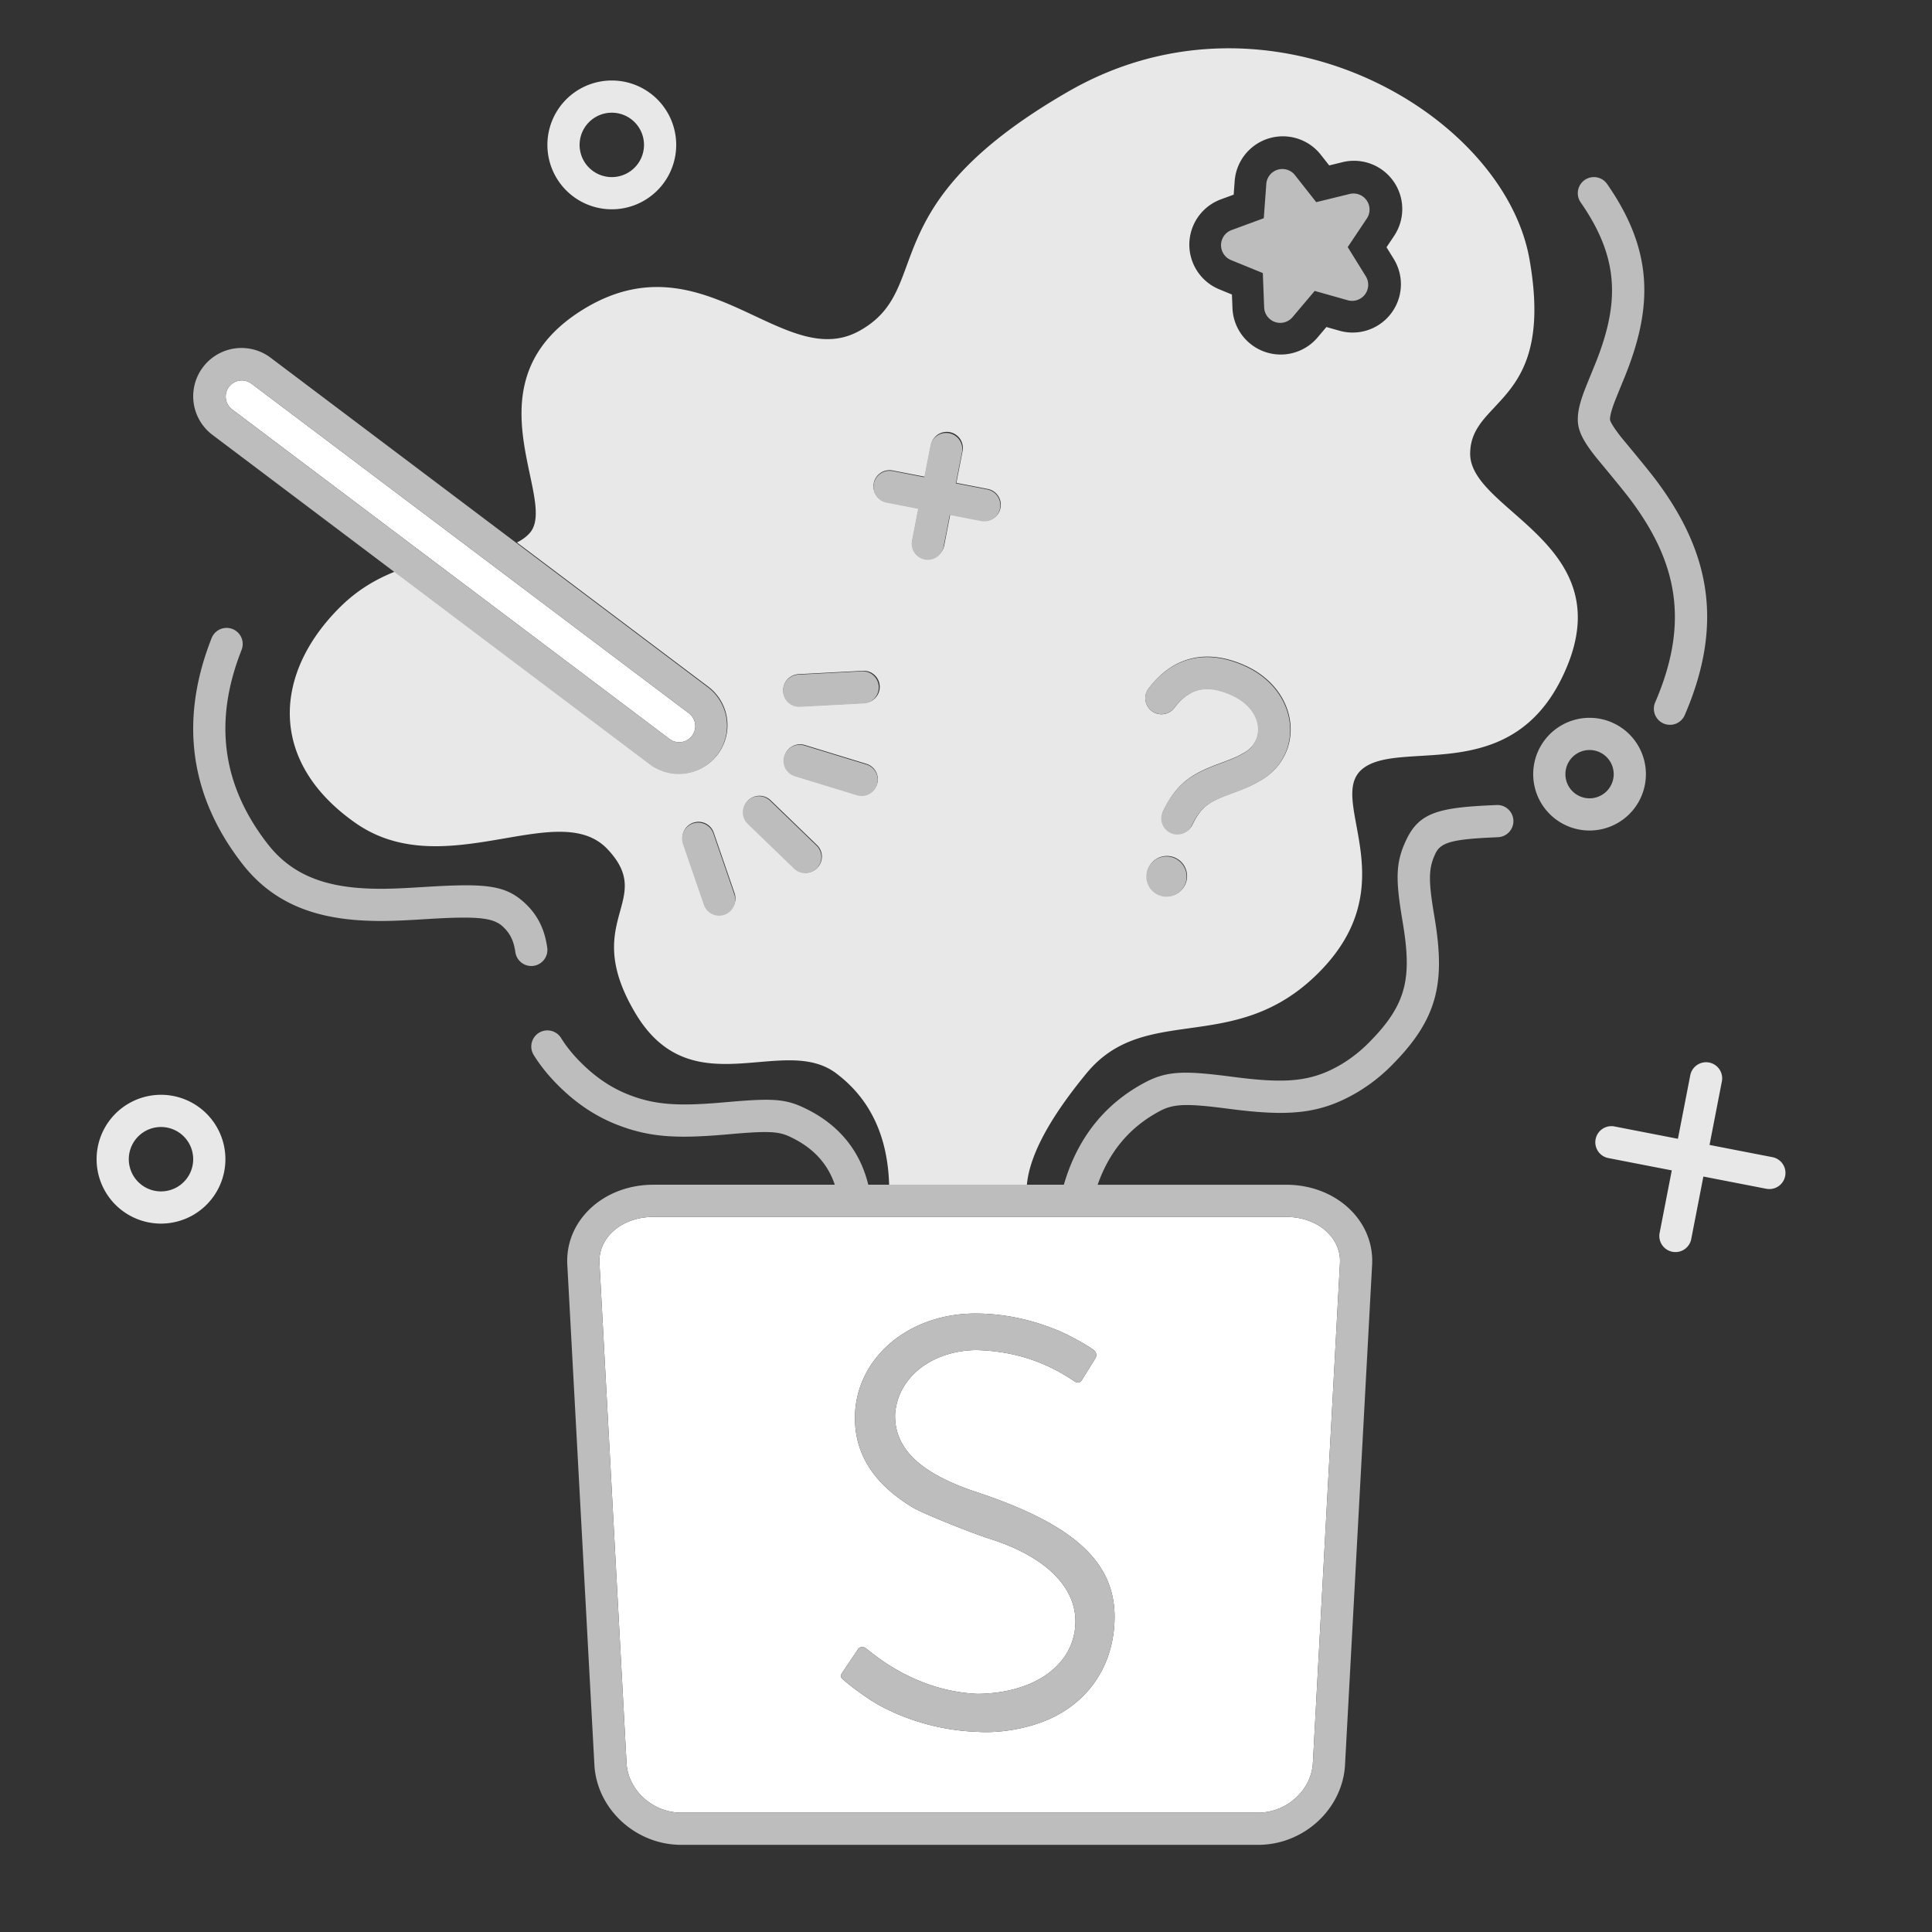
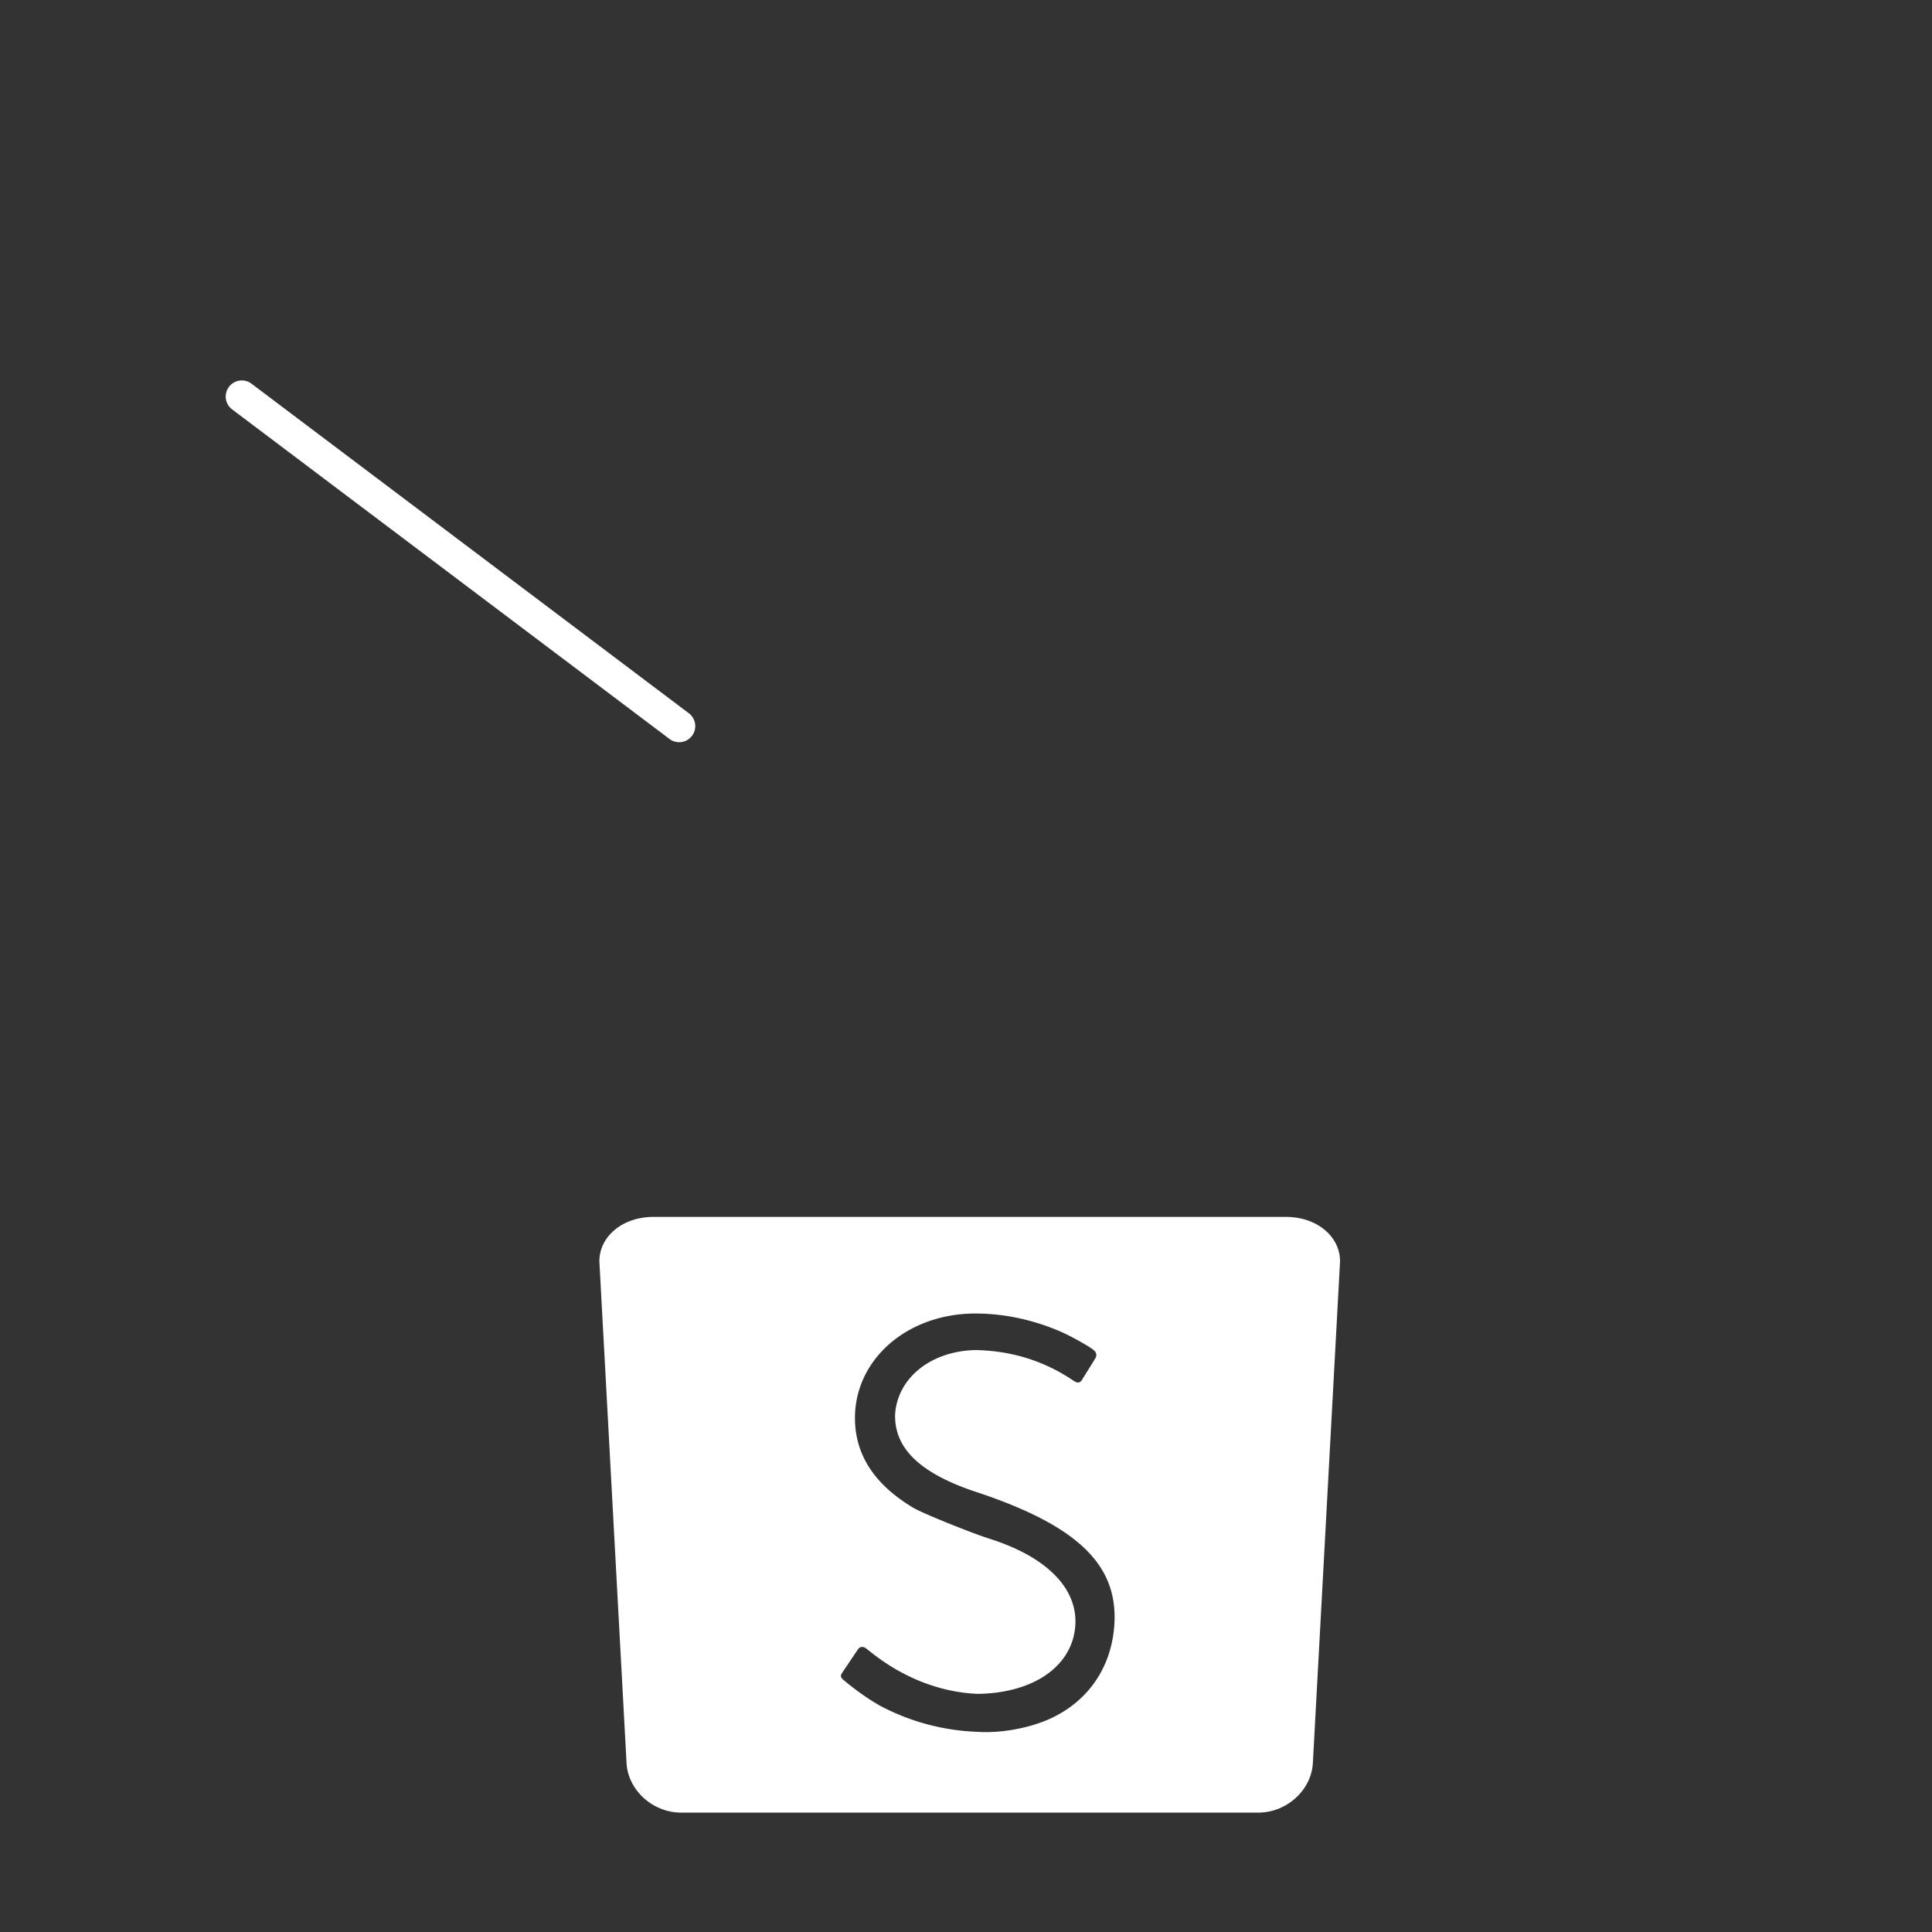
<svg xmlns="http://www.w3.org/2000/svg" width="120" height="120" fill="none">
  <rect width="100%" height="100%" fill="#333333" stroke="none" />
  <path fill-rule="evenodd" clip-rule="evenodd" d="M41.553 45.875a1 1 0 101.203-1.596L15.602 23.817a1 1 0 00-1.203 1.597l27.154 20.46zm-.971 29.71c-2.008 0-3.431 1.324-3.348 2.862l1.682 31.06c.09 1.672 1.615 3.078 3.393 3.078h35.843c1.777 0 3.302-1.406 3.392-3.078l1.683-31.06c.083-1.538-1.34-2.862-3.348-2.862H40.58zm28.591 25.767c-.296 2.479-1.78 4.463-4.078 5.457-1.28.554-2.999.853-4.36.759a13.945 13.945 0 01-5.953-1.559c-.656-.342-1.635-1.023-2.386-1.661-.19-.162-.213-.265-.087-.446.068-.104.193-.291.47-.702l.498-.74c.128-.2.337-.218.543-.053l.023.018.015.012.114.089c.08.064.129.101.148.116 1.982 1.571 4.29 2.477 6.62 2.567 3.242-.044 5.574-1.52 5.991-3.785.46-2.493-1.474-4.647-5.258-5.847-1.183-.375-4.174-1.587-4.725-1.914-2.59-1.538-3.8-3.552-3.629-6.04.264-3.449 3.428-6.021 7.425-6.038 1.787-.004 3.57.372 5.285 1.103.606.259 1.69.855 2.064 1.138.215.16.257.347.134.548-.069.117-.183.302-.423.688l-.003.004-.068.109v.001c-.25.401-.264.423-.33.533-.126.193-.273.211-.5.066-1.833-1.247-3.866-1.874-6.102-1.92-2.783.056-4.869 1.733-5.006 4.016-.036 2.063 1.492 3.569 4.794 4.717 6.702 2.18 9.267 4.735 8.784 8.764z" fill="#fff" />
-   <path fill-rule="evenodd" clip-rule="evenodd" d="M85.594 20.205a3 3 0 00.969-4.13l-.444-.718.468-.7a2.998 2.998 0 00-3.208-4.583l-.82.201-.521-.663a3 3 0 00-5.35 1.636l-.062.842-.792.291a3 3 0 00-.097 5.592l.78.32.034.843a3 3 0 005.289 1.821l.544-.645.813.23c.81.23 1.68.107 2.397-.337zM76.249 49.37c1.186-.443 1.38-.523 1.977-.856 2.87-1.599 2.542-5.644-.902-7.185-2.357-1.055-4.442-.573-5.958 1.404a1 1 0 101.586 1.217c.943-1.228 2.029-1.479 3.555-.796 1.98.886 2.139 2.837.745 3.613-.471.264-.625.327-1.703.73-1.653.617-2.498 1.258-3.28 2.845a1 1 0 101.795.882c.524-1.063.968-1.399 2.185-1.854zm-5.018 5.045a1.25 1.25 0 102.5 0 1.25 1.25 0 00-2.5 0zM59.02 31.955l1.964.381a1 1 0 00.382-1.963l-1.964-.382.382-1.963a1 1 0 10-1.963-.382l-.382 1.963-1.963-.38a1 1 0 10-.382 1.962l1.963.382-.382 1.963a1.001 1.001 0 001.964.382l.382-1.963zM49.717 43.87l3.995-.21a1 1 0 00-.104-1.997l-3.995.21a1 1 0 10.104 1.997zm3.513 5.486a1 1 0 00.584-1.913l-3.825-1.17a1 1 0 10-.585 1.913l3.826 1.17zm-3.877 4.568a1 1 0 001.39-1.439l-2.877-2.779a1 1 0 00-1.39 1.438l2.877 2.78zM43.75 56.17a1.001 1.001 0 001.89-.652l-1.301-3.78a1 1 0 10-1.891.65l1.302 3.782zm49.076-30.873c-.812.865-1.511 1.61-1.511 2.89 0 1.297 1.241 2.388 2.654 3.629 2.424 2.13 5.353 4.702 3.385 9.525-2.119 5.189-6.055 5.425-9.137 5.61-1.452.088-2.715.164-3.507.741-.99.721-.757 1.98-.46 3.584.444 2.405 1.032 5.59-2.132 8.92-2.762 2.904-5.62 3.303-8.252 3.67-2.397.336-4.606.644-6.38 2.797-2.48 3.011-3.721 5.456-3.724 7.338h-8.53c0-3.24-1.1-5.688-3.3-7.338-1.324-.994-3.03-.848-4.825-.694-2.674.229-5.542.475-7.63-3.018-1.855-3.102-1.366-4.88-.962-6.35.356-1.294.647-2.35-.788-3.864-1.438-1.516-3.758-1.116-6.386-.663-2.97.511-6.33 1.09-9.253-.952-5.507-3.852-5.085-9.377-.908-13.469 1.049-1.027 2.196-1.693 3.357-2.15L40.379 47.44a3 3 0 103.612-4.792l-11.883-8.954c.319-.159.595-.354.809-.604.61-.71.333-2.023-.007-3.624-.657-3.107-1.545-7.299 3.382-10.289 4.198-2.547 7.583-.961 10.584.445 2.336 1.095 4.44 2.081 6.515.922 1.812-1.012 2.312-2.375 2.936-4.072 1.007-2.74 2.335-6.356 10.024-10.785C78.8-1.486 93.377 6.98 94.996 16.088c1.03 5.8-.745 7.69-2.17 9.207zM38 13a4 4 0 100-8 4 4 0 000 8zm0-2a2 2 0 110-4 2 2 0 010 4zM14 72a4 4 0 11-8 0 4 4 0 018 0zm-6 0a2 2 0 104 0 2 2 0 00-4 0zm98.182-.886l3.926.763a1 1 0 01-.381 1.963l-3.927-.763-.763 3.927a1.001 1.001 0 01-1.963-.382l.763-3.927-3.927-.763a1 1 0 11.382-1.963l3.926.763.764-3.926a1 1 0 111.963.381l-.763 3.927z" fill="#E8E8E8" />
-   <path fill-rule="evenodd" clip-rule="evenodd" d="M84.509 18.537a1 1 0 00.323-1.377l-1.123-1.812 1.185-1.772a.998.998 0 00-1.07-1.527l-2.07.507-1.318-1.674a.999.999 0 00-1.784.545l-.156 2.127-2.001.736a1 1 0 00-.033 1.864l1.974.806.083 2.131a.999.999 0 001.763.607l1.376-1.629 2.052.58c.27.077.56.036.799-.112zM41.553 45.875a1 1 0 101.203-1.596L15.602 23.817a1 1 0 00-1.203 1.597l27.154 20.46zm2.407-3.194a3 3 0 01-3.611 4.792L13.195 27.01a3 3 0 113.612-4.792L43.96 42.68zm9.822 4.794l-3.825-1.17a1 1 0 10-.585 1.913l3.826 1.169a1 1 0 10.584-1.912zm-4.201-5.572l3.995-.209a1.001 1.001 0 01.104 1.997l-3.995.21a1 1 0 01-.104-1.998zm-1.747 7.834a1 1 0 10-1.39 1.438l2.877 2.78a1 1 0 001.39-1.439l-2.877-2.779zm-4.797 1.412a1 1 0 011.271.619l1.303 3.782a1.002 1.002 0 01-.62 1.272 1.002 1.002 0 01-1.272-.62l-1.303-3.783a1 1 0 01.622-1.27zm18.299-20.744l-1.964-.382.382-1.964a1 1 0 00-1.963-.38l-.382 1.962-1.963-.382a1 1 0 00-.381 1.964l1.962.381-.381 1.964a1 1 0 101.963.382l.382-1.964 1.963.382a1 1 0 00.382-1.963zm9.999 12.358c1.517-1.976 3.602-2.459 5.958-1.404 3.444 1.542 3.772 5.587.902 7.187-.595.332-.791.412-1.977.855-1.217.454-1.66.791-2.185 1.854a1 1 0 11-1.794-.883c.782-1.586 1.626-2.227 3.28-2.845 1.078-.402 1.23-.466 1.703-.729 1.393-.776 1.234-2.727-.745-3.613-1.527-.683-2.613-.432-3.556.796a1 1 0 01-1.586-1.218zm1.115 10.433a1.25 1.25 0 10.001 2.501 1.25 1.25 0 000-2.5zM40.581 73.585h11.27c-.461-1.361-1.401-2.352-2.869-3.017-.688-.312-1.441-.319-3.738-.115-3.116.276-4.823.21-6.86-.572-1.175-.451-2.272-1.13-3.295-2.064-.813-.744-1.453-1.504-1.94-2.291a1 1 0 011.701-1.052c.387.625.908 1.244 1.589 1.867.838.766 1.72 1.311 2.662 1.673 1.669.64 3.137.698 5.966.447 2.702-.24 3.6-.232 4.741.285 2.185.991 3.582 2.625 4.122 4.839h12.148c.836-2.882 2.525-5.018 5.037-6.35 1.392-.739 2.482-.739 5.477-.348 3.242.422 4.841.325 6.7-.768a8.705 8.705 0 001.765-1.394c2.358-2.38 2.644-4.024 2.06-7.487-.438-2.598-.456-3.667.254-5.124.79-1.624 1.984-1.947 5.202-2.095l.38-.018A1 1 0 1193.047 52l-.382.018c-2.439.112-3.174.311-3.496.973-.462.947-.448 1.729-.08 3.915.68 4.035.287 6.304-2.612 9.228a10.7 10.7 0 01-2.172 1.71c-2.352 1.383-4.318 1.503-7.971 1.027-2.546-.332-3.408-.332-4.281.131-1.863.988-3.147 2.501-3.876 4.584h11.702c3.1 0 5.493 2.225 5.345 4.97l-1.682 31.06c-.15 2.745-2.562 4.97-5.39 4.97H42.309c-2.828 0-5.241-2.225-5.39-4.97l-1.682-31.06c-.149-2.745 2.244-4.97 5.344-4.97zm0 2c-2.007 0-3.43 1.324-3.347 2.862l1.682 31.06c.09 1.672 1.615 3.078 3.393 3.078h35.843c1.777 0 3.302-1.406 3.392-3.078l1.683-31.06c.083-1.538-1.34-2.862-3.348-2.862H40.58zm28.592 25.767c-.296 2.479-1.78 4.463-4.078 5.457-1.28.554-2.999.853-4.36.759a13.945 13.945 0 01-5.953-1.559c-.656-.341-1.635-1.023-2.386-1.661-.19-.162-.213-.265-.087-.446.068-.104.193-.291.47-.702l.498-.74c.128-.2.337-.218.543-.053l.023.018.016.012.113.089c.08.064.129.101.148.116 1.982 1.571 4.29 2.477 6.62 2.567 3.242-.044 5.574-1.52 5.991-3.785.46-2.493-1.474-4.647-5.258-5.847-1.183-.375-4.174-1.587-4.725-1.914-2.59-1.538-3.8-3.552-3.629-6.04.264-3.449 3.428-6.021 7.425-6.038 1.787-.004 3.57.372 5.285 1.103.606.259 1.69.855 2.064 1.138.215.16.257.347.134.548-.069.117-.183.302-.423.688l-.003.004-.07.111v.002l-.001.001-.004.006-.324.523c-.125.193-.272.211-.498.066-1.834-1.247-3.867-1.874-6.102-1.92-2.784.056-4.87 1.733-5.007 4.016-.036 2.063 1.492 3.569 4.794 4.717 6.702 2.18 9.267 4.735 8.784 8.764zM98.73 51.585a3.5 3.5 0 100-7 3.5 3.5 0 000 7zm0-2a1.5 1.5 0 110-3 1.5 1.5 0 010 3zM33.14 59.99a1 1 0 00.85-1.13c-.16-1.134-.589-2.039-1.428-2.803-1.222-1.111-2.46-1.2-6.307-.96-1.587.099-2.416.128-3.357.092-2.832-.11-4.826-.902-6.284-2.783-2.826-3.648-3.359-7.614-1.609-12.038a1 1 0 00-1.86-.736c-2.007 5.076-1.374 9.788 1.888 13.999 1.871 2.415 4.417 3.426 7.789 3.556 1.027.04 1.906.009 3.557-.094 3.16-.198 4.216-.121 4.836.443.47.428.696.904.795 1.604a1 1 0 001.13.85zm71.511-15.594a1 1 0 11-1.836-.792c2.159-5.013 1.331-8.767-1.612-12.656-.4-.529-1.535-1.897-1.92-2.36l-.128-.156c-.79-.993-1.155-1.643-1.155-2.38 0-.508.131-1.036.391-1.735.097-.26.415-1.039.6-1.49v-.002c.067-.163.117-.283.131-.32 1.466-3.695 1.466-6.47-.943-9.934a1 1 0 111.642-1.142c2.85 4.098 2.85 7.554 1.16 11.813-.019.05-.078.194-.155.382l-.003.006c-.186.457-.475 1.162-.557 1.383-.184.494-.266.826-.266 1.038 0 .119.214.499.72 1.136l.049.059c.269.324 1.568 1.886 2.028 2.495 3.342 4.416 4.332 8.902 1.854 14.655z" fill="#BDBDBD" />
</svg>